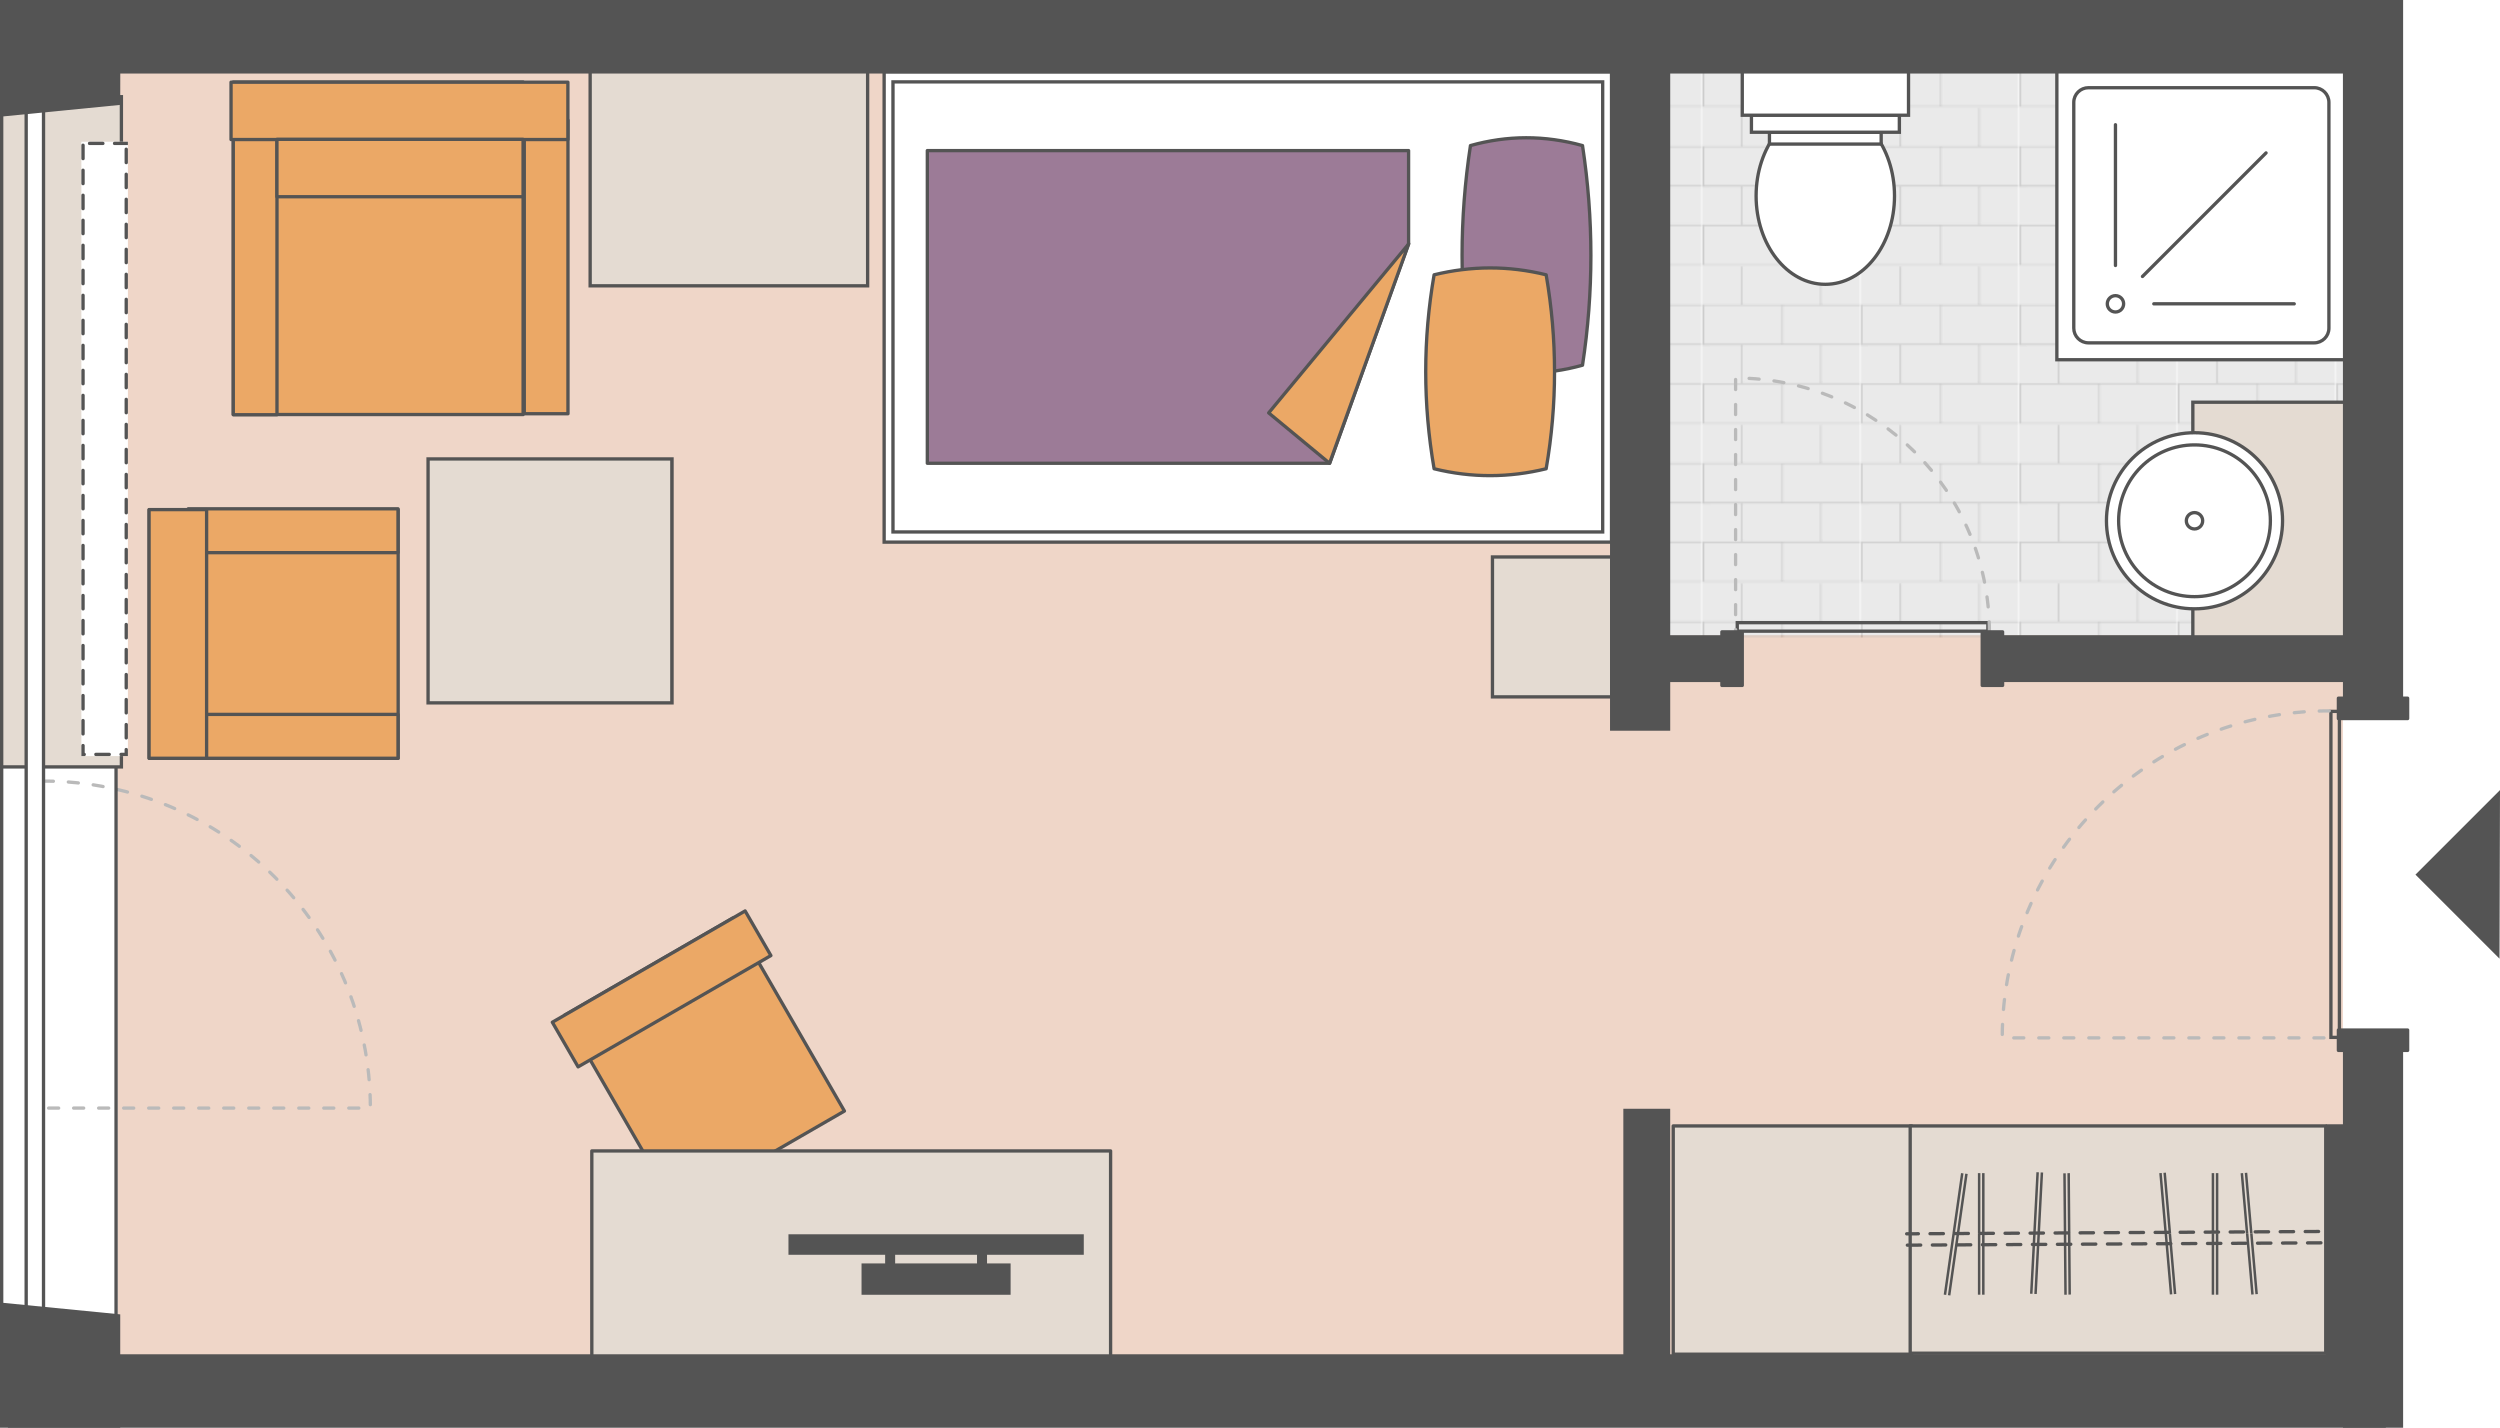
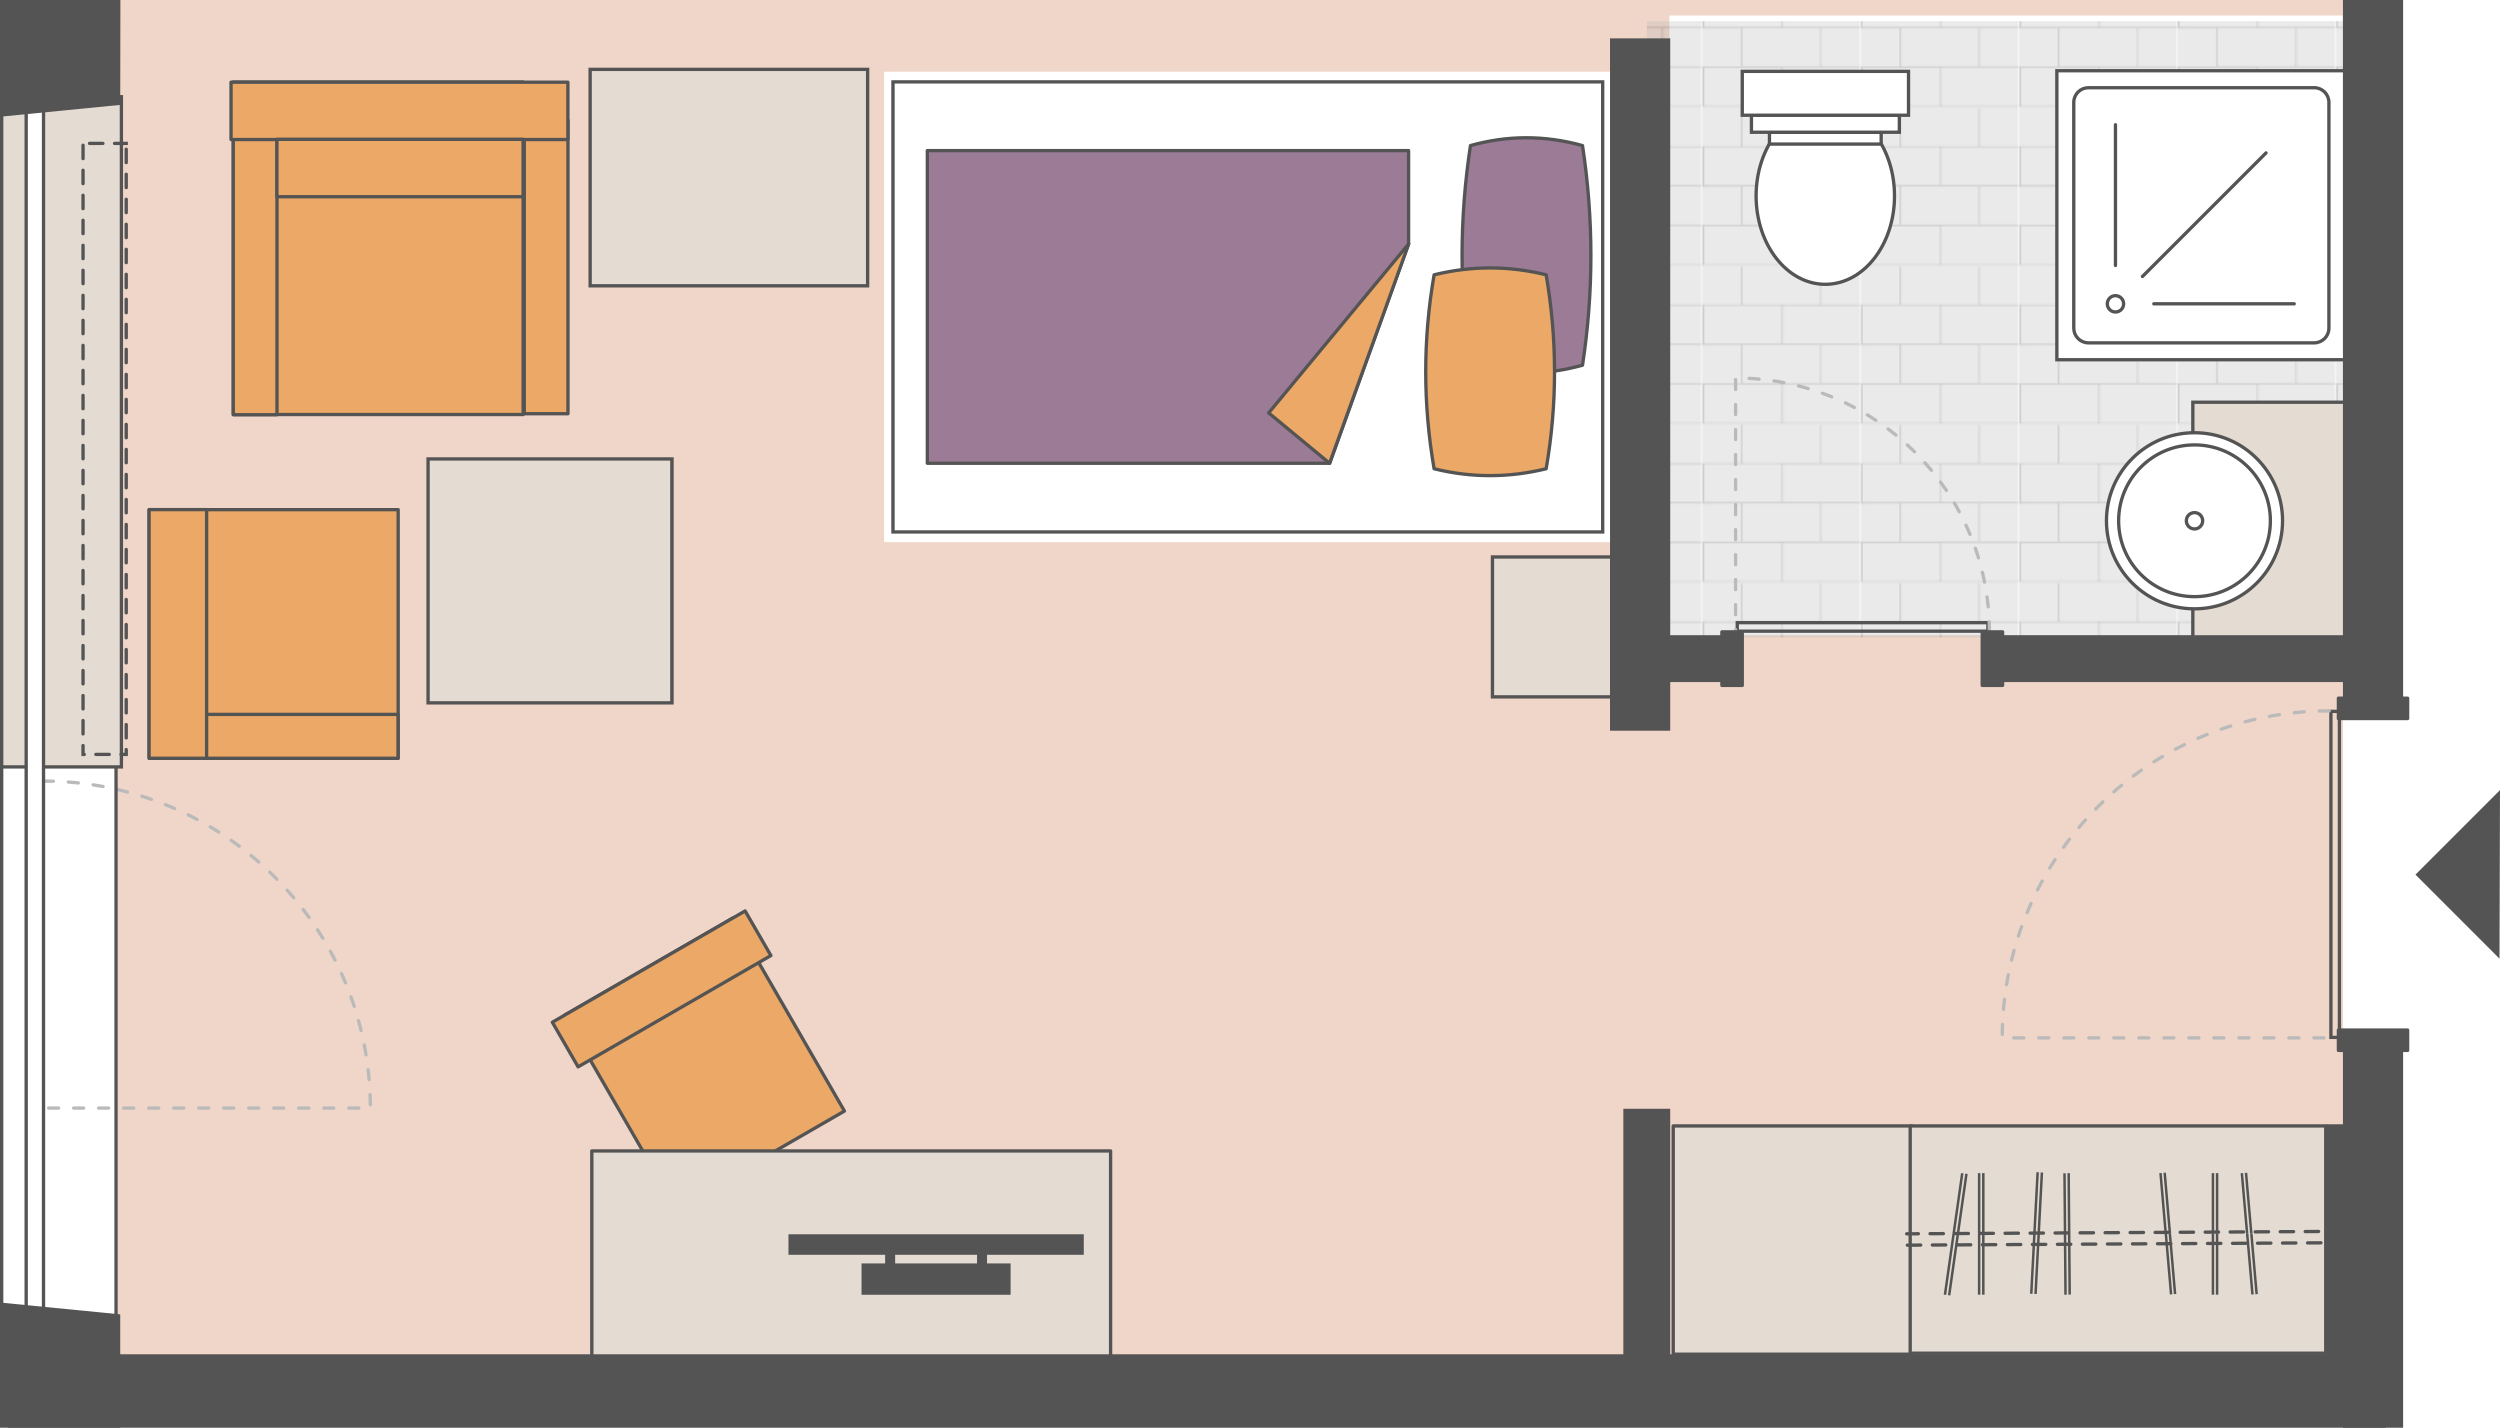
<svg xmlns="http://www.w3.org/2000/svg" version="1.1" x="0px" y="0px" viewBox="0 0 1499.2 856.2" enable-background="new 0 0 1499.2 856.2" xml:space="preserve">
  <pattern x="451" y="634.8" width="94.5" height="94.5" patternUnits="userSpaceOnUse" id="Neues_Musterfeld_4" viewBox="0 -94.5 94.5 94.5" overflow="visible">
    <g>
      <rect y="-94.5" fill="none" width="94.5" height="94.5" />
      <rect y="-94.5" fill="#BABABA" width="23.1" height="22.6" />
      <rect x="71.4" y="-94.5" fill="#BABABA" width="23.1" height="22.6" />
      <rect x="24.1" y="-94.5" fill="#BABABA" width="46.3" height="22.6" />
      <rect x="1" y="-70.9" fill="#BABABA" width="46.3" height="22.6" />
      <rect x="48.3" y="-70.9" fill="#BABABA" width="46.3" height="22.6" />
      <rect y="-47.3" fill="#BABABA" width="23.1" height="22.6" />
      <rect x="71.4" y="-47.3" fill="#BABABA" width="23.1" height="22.6" />
      <rect x="24.1" y="-47.3" fill="#BABABA" width="46.3" height="22.6" />
      <rect x="1" y="-23.6" fill="#BABABA" width="46.3" height="22.6" />
      <rect x="48.3" y="-23.6" fill="#BABABA" width="46.2" height="22.6" />
      <path fill="#545454" d="M48.3-70.9v22.6h46.2v1H71.4v22.6h23.1v1H48.3V-1h46.2v1H0v-1h0v-23.1h0v-0.5h23.1v-22.6H0v-1h0v-23.1h0    v-0.5h23.1v-22.6h1v22.6h46.3v-22.6h1v22.6h23.1v1H48.3z M47.3-23.6H1V-1h46.3V-23.6z M70.4-47.3H24.1v22.6h46.3V-47.3z     M47.3-70.9H1v22.6h46.3V-70.9z" />
    </g>
  </pattern>
  <g id="Boden">
    <g>
      <rect x="0" fill="#FFFFFF" width="1441.1" height="856.2" />
    </g>
    <g opacity="0.3">
      <polygon fill="#C87646" points="1001.1,380.9 1001.1,9.3 1405,9.3 1405,0 70.6,0 70.6,838 1405,838 1405,380.9   " />
    </g>
    <g opacity="0.3">
      <rect x="987.6" y="12.7" fill="url(#Neues_Musterfeld_4)" width="435.5" height="369.6" />
    </g>
  </g>
  <g id="Moebel">
    <g>
      <rect x="364.1" y="570.7" transform="matrix(0.866 -0.5 0.5 0.866 -262.185 296.655)" fill="#EBA866" stroke="#545454" stroke-width="2" stroke-linejoin="round" stroke-miterlimit="10" width="116.7" height="133.7" />
      <rect x="381.3" y="526.3" transform="matrix(0.5 0.866 -0.866 0.5 711.963 -47.087)" fill="#EBA866" stroke="#545454" stroke-width="2" stroke-linejoin="round" stroke-miterlimit="10" width="30.9" height="133.5" />
    </g>
    <rect x="354.9" y="690.2" fill="#E4DBD2" stroke="#545454" stroke-width="2" stroke-linejoin="round" stroke-miterlimit="10" width="311.1" height="124.2" />
    <rect x="555.2" y="657.8" transform="matrix(-8.387484e-08 -1 1 -8.387484e-08 -184.978 1307.673)" fill="#545454" width="12.3" height="177.1" />
    <rect x="551.9" y="722.3" transform="matrix(-8.387505e-08 -1 1 -8.387505e-08 -205.658 1328.353)" fill="#545454" width="18.8" height="89.4" />
    <g>
      <line fill="none" stroke="#545454" stroke-width="6" stroke-linecap="round" stroke-linejoin="round" stroke-miterlimit="10" x1="533.8" y1="757.6" x2="533.8" y2="752.5" />
      <line fill="none" stroke="#545454" stroke-width="6" stroke-linecap="round" stroke-linejoin="round" stroke-miterlimit="10" x1="588.9" y1="757.6" x2="588.9" y2="752.5" />
    </g>
    <g>
      <rect x="89.5" y="305.5" transform="matrix(6.123234e-17 -1 1 6.123234e-17 -216.026 544.242)" fill="#EBA866" stroke="#545454" stroke-width="2" stroke-linejoin="round" stroke-miterlimit="10" width="149.1" height="149.3" />
-       <rect x="162.7" y="255.3" transform="matrix(-1.384946e-13 -1 1 -1.384946e-13 -142.421 494.117)" fill="#EBA866" stroke="#545454" stroke-width="2" stroke-linejoin="round" stroke-miterlimit="10" width="26.3" height="125.8" />
      <rect x="162.7" y="378.6" transform="matrix(6.123234e-17 -1 1 6.123234e-17 -265.72 617.416)" fill="#EBA866" stroke="#545454" stroke-width="2" stroke-linejoin="round" stroke-miterlimit="10" width="26.3" height="125.8" />
      <rect x="89.4" y="305.6" fill="#EBA866" stroke="#545454" stroke-width="2" stroke-linejoin="round" stroke-miterlimit="10" width="34.5" height="149.1" />
    </g>
    <g>
      <rect x="256.7" y="275.2" fill="#E4DBD2" width="146.3" height="146.3" />
      <path fill="#545454" d="M401.9,276.2v144.3H257.7V276.2H401.9 M403.9,274.2h-2H257.7h-2v2v144.3v2h2h144.3h2v-2V276.2V274.2    L403.9,274.2z" />
    </g>
    <g>
      <rect x="894.9" y="334" fill="#E4DBD2" width="71.7" height="83.9" />
      <path fill="#545454" d="M965.6,335v81.9h-69.6V335H965.6 M967.6,333h-2h-69.6h-2v2v81.9v2h2h69.6h2v-2V335V333L967.6,333z" />
    </g>
    <g>
      <rect x="353.9" y="41.6" fill="#E4DBD2" width="166.4" height="129.8" />
      <path fill="#545454" d="M519.3,42.6v127.8H354.9V42.6H519.3 M521.3,40.6h-2H354.9h-2v2v127.8v2h2h164.4h2v-2V42.6V40.6L521.3,40.6    z" />
    </g>
    <rect x="139.9" y="49.2" fill="#EBA866" stroke="#545454" stroke-width="2" stroke-linejoin="round" stroke-miterlimit="10" width="173.8" height="199.4" />
    <rect x="314.4" y="72.1" fill="#EBA866" stroke="#545454" stroke-width="2" stroke-linejoin="round" stroke-miterlimit="10" width="26.2" height="176" />
    <rect x="139.9" y="72.7" fill="#EBA866" stroke="#545454" stroke-width="2" stroke-linejoin="round" stroke-miterlimit="10" width="26.2" height="176" />
    <rect x="222.4" y="-34.6" transform="matrix(-1.836970e-16 1 -1 -1.836970e-16 305.95 -173.111)" fill="#EBA866" stroke="#545454" stroke-width="2" stroke-linejoin="round" stroke-miterlimit="10" width="34.4" height="202" />
    <rect x="1003.4" y="675.2" fill="#E4DBD2" stroke="#545454" stroke-width="2" stroke-linejoin="round" stroke-miterlimit="10" width="143" height="136.9" />
    <rect x="1145.5" y="675.2" fill="#E4DBD2" stroke="#545454" stroke-width="2" stroke-linejoin="round" stroke-miterlimit="10" width="249.2" height="136.3" />
    <g>
      <path fill="#FFFFFF" stroke="#545454" stroke-width="2" d="M1136.1,117.5c0,29.3-18.6,53-41.5,53s-41.5-23.7-41.5-53    c0-29.3,18.6-53,41.5-53S1136.1,88.2,1136.1,117.5z" />
      <rect x="1061.1" y="79.3" fill="#FFFFFF" stroke="#545454" stroke-width="2" width="67" height="7.1" />
      <rect x="1050.3" y="69" fill="#FFFFFF" stroke="#545454" stroke-width="2" width="88.7" height="10.3" />
      <rect x="1044.8" y="42.8" fill="#FFFFFF" stroke="#545454" stroke-width="2" width="99.7" height="26.3" />
    </g>
    <g>
      <rect x="1315" y="241.2" fill="#E4DBD2" width="92.7" height="142.1" />
      <path fill="#545454" d="M1406.7,242.2v140.1H1316V242.2H1406.7 M1408.7,240.2h-2H1316h-2v2v140.1v2h2h90.7h2v-2V242.2V240.2    L1408.7,240.2z" />
    </g>
    <g>
      <circle fill="#FFFFFF" stroke="#545454" stroke-width="2" stroke-linecap="round" stroke-linejoin="round" stroke-miterlimit="10" cx="1316" cy="312.3" r="52.8" />
      <circle fill="#FFFFFF" stroke="#545454" stroke-width="2" stroke-linecap="round" stroke-linejoin="round" stroke-miterlimit="10" cx="1316" cy="312.3" r="45.5" />
      <circle fill="#FFFFFF" stroke="#545454" stroke-width="2" stroke-linecap="round" stroke-linejoin="round" stroke-miterlimit="10" cx="1316" cy="312.3" r="4.9" />
    </g>
    <rect x="1233.4" y="42.4" transform="matrix(-1.836970e-16 1 -1 -1.836970e-16 1449.157 -1190.992)" fill="#FFFFFF" stroke="#545454" stroke-width="2" width="173.3" height="173.3" />
    <path fill="#FFFFFF" stroke="#545454" stroke-width="2" d="M1243.6,196.8V61.4c0-4.9,4-8.8,8.8-8.8h135.4c4.9,0,8.8,4,8.8,8.8   v135.4c0,4.9-4,8.8-8.8,8.8h-135.4C1247.5,205.6,1243.6,201.6,1243.6,196.8z" />
    <circle fill="#FFFFFF" stroke="#545454" stroke-width="2" stroke-linecap="round" stroke-linejoin="round" stroke-miterlimit="10" cx="1268.6" cy="182.2" r="4.9" />
    <line fill="#FFFFFF" stroke="#545454" stroke-width="2" stroke-linecap="round" stroke-linejoin="round" stroke-miterlimit="10" x1="1358.9" y1="91.7" x2="1284.8" y2="165.8" />
    <line fill="#FFFFFF" stroke="#545454" stroke-width="2" stroke-linecap="round" stroke-linejoin="round" stroke-miterlimit="10" x1="1375.8" y1="182.2" x2="1291.6" y2="182.2" />
    <line fill="#FFFFFF" stroke="#545454" stroke-width="2" stroke-linecap="round" stroke-linejoin="round" stroke-miterlimit="10" x1="1268.6" y1="159.2" x2="1268.6" y2="74.8" />
    <rect x="222.7" y="27" transform="matrix(-1.836970e-16 1 -1 -1.836970e-16 340.675 -139.131)" fill="#EBA866" stroke="#545454" stroke-width="2" stroke-linejoin="round" stroke-miterlimit="10" width="34.4" height="147.6" />
    <g>
      <rect x="530.2" y="43" fill="#FFFFFF" width="436.3" height="282.1" />
-       <path fill="#545454" d="M965.4,44v280.1H531.2V44H965.4 M967.4,42h-2H531.2h-2v2v280.1v2h2h434.3h2v-2V44V42L967.4,42z" />
    </g>
    <g>
      <rect x="535.5" y="49.1" fill="#FFFFFF" width="425.6" height="269.9" />
      <path fill="#545454" d="M960.1,50.1V318H536.5V50.1H960.1 M962.1,48.1h-2H536.5h-2v2V318v2h2h423.6h2v-2V50.1V48.1L962.1,48.1z" />
    </g>
    <g>
      <polygon fill="#9C7B97" stroke="#545454" stroke-width="2" stroke-linejoin="round" stroke-miterlimit="10" points="556.1,90.3     556.1,277.8 797.4,277.8 844.7,146.1 844.7,90.3   " />
      <polygon fill="#EBA866" stroke="#545454" stroke-width="2" stroke-linejoin="round" stroke-miterlimit="10" points="760.8,247.6     844.8,146.2 797.3,277.8   " />
    </g>
    <path fill="#9C7B97" stroke="#545454" stroke-width="2" stroke-linejoin="round" stroke-miterlimit="10" d="M949,219   c-22.1,6.2-44.5,6.3-67.2,0c-6.7-43.9-6.7-87.8,0-131.7l0,0c22.1-6.2,44.5-6.3,67.2,0C955.7,131.3,955.7,175.2,949,219L949,219z" />
    <path fill="#EBA866" stroke="#545454" stroke-width="2" stroke-linejoin="round" stroke-miterlimit="10" d="M927.2,281.1   c-22.1,5.4-44.5,5.6-67.2,0c-6.7-38.8-6.7-77.6,0-116.3l0,0c22.1-5.4,44.5-5.6,67.2,0C933.9,203.6,933.9,242.4,927.2,281.1   L927.2,281.1z" />
  </g>
  <g id="Striche">
    <path fill="none" stroke="#BABABA" stroke-width="2" stroke-linecap="round" stroke-linejoin="round" stroke-miterlimit="10" stroke-dasharray="6,9" d="   M26,468.4c108.3,0,196.1,87.8,196.1,196.1H26" />
    <line fill="none" stroke="#545454" stroke-width="2" stroke-linecap="round" stroke-linejoin="round" stroke-miterlimit="10" stroke-dasharray="8,7" x1="1391.8" y1="745.3" x2="1143.4" y2="746.7" />
    <line fill="none" stroke="#545454" stroke-width="2" stroke-linecap="round" stroke-linejoin="round" stroke-miterlimit="10" stroke-dasharray="8,7" x1="1390.4" y1="738.5" x2="1143.4" y2="739.9" />
    <g>
      <g>
        <g>
          <g>
            <rect x="1158" y="721.2" transform="matrix(0.141 -0.99 0.99 0.141 296.049 1784.966)" fill="#545454" width="36.8" height="1.5" />
            <rect x="1155.5" y="720.8" transform="matrix(0.141 -0.99 0.99 0.141 294.269 1782.211)" fill="#545454" width="36.8" height="1.5" />
          </g>
          <g>
            <rect x="1152.8" y="757.6" transform="matrix(0.141 -0.99 0.99 0.141 255.556 1811.122)" fill="#545454" width="36.8" height="1.5" />
            <rect x="1150.3" y="757.2" transform="matrix(0.141 -0.99 0.99 0.141 253.78 1808.371)" fill="#545454" width="36.8" height="1.5" />
          </g>
        </g>
      </g>
    </g>
    <g>
      <g>
        <g>
          <g>
            <rect x="1186.1" y="740" fill="#545454" width="1.5" height="36.4" />
            <rect x="1188.6" y="740" fill="#545454" width="1.5" height="36.4" />
          </g>
          <g>
            <rect x="1186.1" y="703.5" fill="#545454" width="1.5" height="36.4" />
            <rect x="1188.6" y="703.5" fill="#545454" width="1.5" height="36.4" />
          </g>
        </g>
      </g>
    </g>
    <g>
      <g>
        <g>
          <g>
            <rect x="1200.6" y="757.3" transform="matrix(5.241631e-02 -0.999 0.999 5.241631e-02 397.887 1935.501)" fill="#545454" width="36.5" height="1.5" />
            <rect x="1203.1" y="757.5" transform="matrix(5.241631e-02 -0.999 0.999 5.241631e-02 400.122 1938.119)" fill="#545454" width="36.5" height="1.5" />
          </g>
          <g>
            <rect x="1202.5" y="720.9" transform="matrix(5.241631e-02 -0.999 0.999 5.241631e-02 436.054 1902.912)" fill="#545454" width="36.5" height="1.5" />
            <rect x="1205" y="721.1" transform="matrix(5.241631e-02 -0.999 0.999 5.241631e-02 438.288 1905.529)" fill="#545454" width="36.5" height="1.5" />
          </g>
        </g>
      </g>
    </g>
    <g>
      <g>
        <g>
          <g>
            <rect x="1239.9" y="703.5" transform="matrix(1 -8.377272e-03 8.377272e-03 1 -6.003 10.418)" fill="#545454" width="1.5" height="36.4" />
            <rect x="1237.4" y="703.6" transform="matrix(1 -8.378948e-03 8.378948e-03 1 -6.004 10.399)" fill="#545454" width="1.5" height="36.4" />
          </g>
          <g>
            <rect x="1240.2" y="739.9" transform="matrix(1 -8.378952e-03 8.378952e-03 1 -6.309 10.424)" fill="#545454" width="1.5" height="36.4" />
            <rect x="1237.7" y="740" transform="matrix(1 -8.377274e-03 8.377274e-03 1 -6.308 10.401)" fill="#545454" width="1.5" height="36.4" />
          </g>
        </g>
      </g>
    </g>
    <g>
      <g>
        <g>
          <g>
            <rect x="1299.3" y="703.4" transform="matrix(0.996 -8.614174e-02 8.614174e-02 0.996 -57.331 114.671)" fill="#545454" width="1.5" height="36.5" />
            <rect x="1296.8" y="703.6" transform="matrix(0.996 -8.614174e-02 8.614174e-02 0.996 -57.359 114.457)" fill="#545454" width="1.5" height="36.5" />
          </g>
          <g>
            <rect x="1302.4" y="739.8" transform="matrix(0.996 -8.614008e-02 8.614008e-02 0.996 -60.455 115.075)" fill="#545454" width="1.5" height="36.5" />
            <rect x="1300" y="740" transform="matrix(0.996 -8.614172e-02 8.614172e-02 0.996 -60.483 114.864)" fill="#545454" width="1.5" height="36.5" />
          </g>
        </g>
      </g>
    </g>
    <g>
      <g>
        <g>
          <g>
            <rect x="1326.3" y="740" fill="#545454" width="1.5" height="36.4" />
            <rect x="1328.8" y="740" fill="#545454" width="1.5" height="36.4" />
          </g>
          <g>
            <rect x="1326.3" y="703.5" fill="#545454" width="1.5" height="36.4" />
            <rect x="1328.8" y="703.5" fill="#545454" width="1.5" height="36.4" />
          </g>
        </g>
      </g>
    </g>
    <g>
      <g>
        <g>
          <g>
            <rect x="1348" y="703.4" transform="matrix(0.996 -8.704682e-02 8.704682e-02 0.996 -57.697 120.146)" fill="#545454" width="1.5" height="36.5" />
            <rect x="1345.5" y="703.6" transform="matrix(0.996 -8.704684e-02 8.704684e-02 0.996 -57.725 119.93)" fill="#545454" width="1.5" height="36.5" />
          </g>
          <g>
            <rect x="1351.2" y="739.8" transform="matrix(0.996 -8.704682e-02 8.704682e-02 0.996 -60.854 120.561)" fill="#545454" width="1.5" height="36.5" />
            <rect x="1348.7" y="740" transform="matrix(0.996 -8.704850e-02 8.704850e-02 0.996 -60.883 120.347)" fill="#545454" width="1.5" height="36.5" />
          </g>
        </g>
      </g>
    </g>
    <g>
      <path fill="#545454" d="M1401.9,427.6v193.5h-3.1V427.6H1401.9 M1403.9,425.6h-7.1v197.5h7.1V425.6L1403.9,425.6z" />
    </g>
    <path fill="none" stroke="#BABABA" stroke-width="2" stroke-linecap="round" stroke-linejoin="round" stroke-miterlimit="10" stroke-dasharray="6,9" d="   M1396.8,426.3c-108.3,0-196.1,87.8-196.1,196.1h196.1" />
    <g>
      <path fill="#545454" d="M1191.1,374.4v3.1h-148.3v-3.1H1191.1 M1193.1,372.4h-152.3v7.1h152.3V372.4L1193.1,372.4z" />
    </g>
    <path fill="none" stroke="#BABABA" stroke-width="2" stroke-linecap="round" stroke-linejoin="round" stroke-miterlimit="10" stroke-dasharray="6,9" d="   M1193,378.9c0-84.1-68.1-152.2-152.2-152.2v152.2" />
    <polygon fill="#545454" points="1498.9,574.9 1448.5,524.5 1499.2,473.8  " />
    <g>
      <g>
        <path fill="#545454" d="M68.6,60.5v756.2H2V60.5H68.6 M70.6,58.5H0v760.2h70.6V58.5L70.6,58.5z" />
      </g>
    </g>
    <g>
      <rect x="1" y="58" fill="#E4DBD2" width="71.8" height="401.9" />
      <path fill="#545454" d="M71.8,59v399.9H2V59H71.8 M73.8,57H0v403.9h73.8V57L73.8,57z" />
    </g>
    <g>
      <rect x="15.7" y="58" fill="#FFFFFF" width="10.4" height="759.7" />
      <g>
        <path fill="#545454" d="M25.1,59v757.7h-8.4V59H25.1 M27.1,57H14.7v761.7h12.4V57L27.1,57z" />
      </g>
    </g>
    <g>
-       <rect x="48.8" y="85" fill="#FFFFFF" width="27.9" height="368.4" />
      <g>
        <path fill="#545454" d="M76.7,85h-8c-0.6,0-1,0.4-1,1s0.4,1,1,1h8V85L76.7,85z M61.7,85h-8c-0.6,0-1,0.4-1,1s0.4,1,1,1h8     c0.6,0,1-0.4,1-1S62.2,85,61.7,85L61.7,85z M49.8,86.1c-0.6,0-1,0.4-1,1v8c0,0.6,0.4,1,1,1c0.6,0,1-0.4,1-1v-8     C50.8,86.5,50.3,86.1,49.8,86.1L49.8,86.1z M49.8,101.1c-0.6,0-1,0.4-1,1v8c0,0.6,0.4,1,1,1c0.6,0,1-0.4,1-1v-8     C50.8,101.5,50.3,101.1,49.8,101.1L49.8,101.1z M49.8,116.1c-0.6,0-1,0.4-1,1v8c0,0.6,0.4,1,1,1c0.6,0,1-0.4,1-1v-8     C50.8,116.5,50.3,116.1,49.8,116.1L49.8,116.1z M49.8,131.1c-0.6,0-1,0.4-1,1v8c0,0.6,0.4,1,1,1c0.6,0,1-0.4,1-1v-8     C50.8,131.5,50.3,131.1,49.8,131.1L49.8,131.1z M49.8,146.1c-0.6,0-1,0.4-1,1v8c0,0.6,0.4,1,1,1c0.6,0,1-0.4,1-1v-8     C50.8,146.5,50.3,146.1,49.8,146.1L49.8,146.1z M49.8,161.1c-0.6,0-1,0.4-1,1v8c0,0.6,0.4,1,1,1c0.6,0,1-0.4,1-1v-8     C50.8,161.5,50.3,161.1,49.8,161.1L49.8,161.1z M49.8,176.1c-0.6,0-1,0.4-1,1v8c0,0.6,0.4,1,1,1c0.6,0,1-0.4,1-1v-8     C50.8,176.5,50.3,176.1,49.8,176.1L49.8,176.1z M49.8,191.1c-0.6,0-1,0.4-1,1v8c0,0.6,0.4,1,1,1c0.6,0,1-0.4,1-1v-8     C50.8,191.5,50.3,191.1,49.8,191.1L49.8,191.1z M49.8,206.1c-0.6,0-1,0.4-1,1v8c0,0.6,0.4,1,1,1c0.6,0,1-0.4,1-1v-8     C50.8,206.5,50.3,206.1,49.8,206.1L49.8,206.1z M49.8,221.1c-0.6,0-1,0.4-1,1v8c0,0.6,0.4,1,1,1c0.6,0,1-0.4,1-1v-8     C50.8,221.5,50.3,221.1,49.8,221.1L49.8,221.1z M49.8,236.1c-0.6,0-1,0.4-1,1v8c0,0.6,0.4,1,1,1c0.6,0,1-0.4,1-1v-8     C50.8,236.5,50.3,236.1,49.8,236.1L49.8,236.1z M49.8,251.1c-0.6,0-1,0.4-1,1v8c0,0.6,0.4,1,1,1c0.6,0,1-0.4,1-1v-8     C50.8,251.5,50.3,251.1,49.8,251.1L49.8,251.1z M49.8,266.1c-0.6,0-1,0.4-1,1v8c0,0.6,0.4,1,1,1c0.6,0,1-0.4,1-1v-8     C50.8,266.5,50.3,266.1,49.8,266.1L49.8,266.1z M49.8,281.1c-0.6,0-1,0.4-1,1v8c0,0.6,0.4,1,1,1c0.6,0,1-0.4,1-1v-8     C50.8,281.5,50.3,281.1,49.8,281.1L49.8,281.1z M49.8,296.1c-0.6,0-1,0.4-1,1v8c0,0.6,0.4,1,1,1c0.6,0,1-0.4,1-1v-8     C50.8,296.5,50.3,296.1,49.8,296.1L49.8,296.1z M49.8,311.1c-0.6,0-1,0.4-1,1v8c0,0.6,0.4,1,1,1c0.6,0,1-0.4,1-1v-8     C50.8,311.5,50.3,311.1,49.8,311.1L49.8,311.1z M49.8,326.1c-0.6,0-1,0.4-1,1v8c0,0.6,0.4,1,1,1c0.6,0,1-0.4,1-1v-8     C50.8,326.5,50.3,326.1,49.8,326.1L49.8,326.1z M49.8,341.1c-0.6,0-1,0.4-1,1v8c0,0.6,0.4,1,1,1c0.6,0,1-0.4,1-1v-8     C50.8,341.5,50.3,341.1,49.8,341.1L49.8,341.1z M49.8,356.1c-0.6,0-1,0.4-1,1v8c0,0.6,0.4,1,1,1c0.6,0,1-0.4,1-1v-8     C50.8,356.5,50.3,356.1,49.8,356.1L49.8,356.1z M49.8,371.1c-0.6,0-1,0.4-1,1v8c0,0.6,0.4,1,1,1c0.6,0,1-0.4,1-1v-8     C50.8,371.5,50.3,371.1,49.8,371.1L49.8,371.1z M49.8,386.1c-0.6,0-1,0.4-1,1v8c0,0.6,0.4,1,1,1c0.6,0,1-0.4,1-1v-8     C50.8,386.5,50.3,386.1,49.8,386.1L49.8,386.1z M49.8,401.1c-0.6,0-1,0.4-1,1v8c0,0.6,0.4,1,1,1c0.6,0,1-0.4,1-1v-8     C50.8,401.5,50.3,401.1,49.8,401.1L49.8,401.1z M49.8,416.1c-0.6,0-1,0.4-1,1v8c0,0.6,0.4,1,1,1c0.6,0,1-0.4,1-1v-8     C50.8,416.5,50.3,416.1,49.8,416.1L49.8,416.1z M49.8,431.1c-0.6,0-1,0.4-1,1v8c0,0.6,0.4,1,1,1c0.6,0,1-0.4,1-1v-8     C50.8,431.5,50.3,431.1,49.8,431.1L49.8,431.1z M49.8,446.1c-0.6,0-1,0.4-1,1v6.3h2l0,0l0,0l0,0v0c0.4-0.1,0.7-0.5,0.7-1     s-0.3-0.8-0.7-1v-4.3C50.8,446.5,50.3,446.1,49.8,446.1L49.8,446.1z M65.5,451.4h-8c-0.6,0-1,0.4-1,1s0.4,1,1,1h8     c0.6,0,1-0.4,1-1S66.1,451.4,65.5,451.4L65.5,451.4z M75.7,448.5c-0.6,0-1,0.4-1,1v1.9h-2.1c-0.6,0-1,0.4-1,1s0.4,1,1,1h4.1v-3.9     C76.7,448.9,76.2,448.5,75.7,448.5L75.7,448.5z M75.7,433.5c-0.6,0-1,0.4-1,1v8c0,0.6,0.4,1,1,1c0.6,0,1-0.4,1-1v-8     C76.7,433.9,76.2,433.5,75.7,433.5L75.7,433.5z M75.7,418.5c-0.6,0-1,0.4-1,1v8c0,0.6,0.4,1,1,1c0.6,0,1-0.4,1-1v-8     C76.7,418.9,76.2,418.5,75.7,418.5L75.7,418.5z M75.7,403.5c-0.6,0-1,0.4-1,1v8c0,0.6,0.4,1,1,1c0.6,0,1-0.4,1-1v-8     C76.7,403.9,76.2,403.5,75.7,403.5L75.7,403.5z M75.7,388.5c-0.6,0-1,0.4-1,1v8c0,0.6,0.4,1,1,1c0.6,0,1-0.4,1-1v-8     C76.7,388.9,76.2,388.5,75.7,388.5L75.7,388.5z M75.7,373.5c-0.6,0-1,0.4-1,1v8c0,0.6,0.4,1,1,1c0.6,0,1-0.4,1-1v-8     C76.7,373.9,76.2,373.5,75.7,373.5L75.7,373.5z M75.7,358.5c-0.6,0-1,0.4-1,1v8c0,0.6,0.4,1,1,1c0.6,0,1-0.4,1-1v-8     C76.7,358.9,76.2,358.5,75.7,358.5L75.7,358.5z M75.7,343.5c-0.6,0-1,0.4-1,1v8c0,0.6,0.4,1,1,1c0.6,0,1-0.4,1-1v-8     C76.7,343.9,76.2,343.5,75.7,343.5L75.7,343.5z M75.7,328.5c-0.6,0-1,0.4-1,1v8c0,0.6,0.4,1,1,1c0.6,0,1-0.4,1-1v-8     C76.7,328.9,76.2,328.5,75.7,328.5L75.7,328.5z M75.7,313.5c-0.6,0-1,0.4-1,1v8c0,0.6,0.4,1,1,1c0.6,0,1-0.4,1-1v-8     C76.7,313.9,76.2,313.5,75.7,313.5L75.7,313.5z M75.7,298.5c-0.6,0-1,0.4-1,1v8c0,0.6,0.4,1,1,1c0.6,0,1-0.4,1-1v-8     C76.7,298.9,76.2,298.5,75.7,298.5L75.7,298.5z M75.7,283.5c-0.6,0-1,0.4-1,1v8c0,0.6,0.4,1,1,1c0.6,0,1-0.4,1-1v-8     C76.7,283.9,76.2,283.5,75.7,283.5L75.7,283.5z M75.7,268.5c-0.6,0-1,0.4-1,1v8c0,0.6,0.4,1,1,1c0.6,0,1-0.4,1-1v-8     C76.7,268.9,76.2,268.5,75.7,268.5L75.7,268.5z M75.7,253.5c-0.6,0-1,0.4-1,1v8c0,0.6,0.4,1,1,1c0.6,0,1-0.4,1-1v-8     C76.7,253.9,76.2,253.5,75.7,253.5L75.7,253.5z M75.7,238.5c-0.6,0-1,0.4-1,1v8c0,0.6,0.4,1,1,1c0.6,0,1-0.4,1-1v-8     C76.7,238.9,76.2,238.5,75.7,238.5L75.7,238.5z M75.7,223.5c-0.6,0-1,0.4-1,1v8c0,0.6,0.4,1,1,1c0.6,0,1-0.4,1-1v-8     C76.7,223.9,76.2,223.5,75.7,223.5L75.7,223.5z M75.7,208.5c-0.6,0-1,0.4-1,1v8c0,0.6,0.4,1,1,1c0.6,0,1-0.4,1-1v-8     C76.7,208.9,76.2,208.5,75.7,208.5L75.7,208.5z M75.7,193.5c-0.6,0-1,0.4-1,1v8c0,0.6,0.4,1,1,1c0.6,0,1-0.4,1-1v-8     C76.7,193.9,76.2,193.5,75.7,193.5L75.7,193.5z M75.7,178.5c-0.6,0-1,0.4-1,1v8c0,0.6,0.4,1,1,1c0.6,0,1-0.4,1-1v-8     C76.7,178.9,76.2,178.5,75.7,178.5L75.7,178.5z M75.7,163.5c-0.6,0-1,0.4-1,1v8c0,0.6,0.4,1,1,1c0.6,0,1-0.4,1-1v-8     C76.7,163.9,76.2,163.5,75.7,163.5L75.7,163.5z M75.7,148.5c-0.6,0-1,0.4-1,1v8c0,0.6,0.4,1,1,1c0.6,0,1-0.4,1-1v-8     C76.7,148.9,76.2,148.5,75.7,148.5L75.7,148.5z M75.7,133.5c-0.6,0-1,0.4-1,1v8c0,0.6,0.4,1,1,1c0.6,0,1-0.4,1-1v-8     C76.7,133.9,76.2,133.5,75.7,133.5L75.7,133.5z M75.7,118.5c-0.6,0-1,0.4-1,1v8c0,0.6,0.4,1,1,1c0.6,0,1-0.4,1-1v-8     C76.7,118.9,76.2,118.5,75.7,118.5L75.7,118.5z M75.7,103.5c-0.6,0-1,0.4-1,1v8c0,0.6,0.4,1,1,1c0.6,0,1-0.4,1-1v-8     C76.7,103.9,76.2,103.5,75.7,103.5L75.7,103.5z M75.7,88.5c-0.6,0-1,0.4-1,1v8c0,0.6,0.4,1,1,1c0.6,0,1-0.4,1-1v-8     C76.7,88.9,76.2,88.5,75.7,88.5L75.7,88.5z" />
      </g>
    </g>
  </g>
  <g id="Waende">
    <rect x="973.6" y="665" transform="matrix(-1 -1.224647e-16 1.224647e-16 -1 1975.183 1504.908)" fill="#545454" width="28.1" height="175" />
-     <rect x="701.6" y="-690.1" transform="matrix(-1.836970e-16 1 -1 -1.836970e-16 745.684 -701.599)" fill="#545454" width="44.1" height="1424.3" />
    <rect x="695.7" y="121.2" transform="matrix(-1.836970e-16 1 -1 -1.836970e-16 1551.942 116.407)" fill="#545454" width="44.1" height="1426" />
    <rect x="1405" fill="#545454" width="36.1" height="431" />
    <rect x="1405" y="617.7" fill="#545454" width="36.1" height="238.5" />
    <rect x="1394.7" y="674.2" fill="#545454" width="36.1" height="156.3" />
    <rect x="1402.3" y="418.7" fill="#545454" stroke="#545454" stroke-width="2" stroke-linejoin="round" stroke-miterlimit="10" width="41.5" height="12.2" />
    <rect x="965.5" y="23" fill="#545454" width="36.1" height="415.2" />
    <rect x="999" y="363.1" transform="matrix(-1.836970e-16 1 -1 -1.836970e-16 1407.896 -618.073)" fill="#545454" width="28.1" height="63.6" />
    <rect x="1285.2" y="284.4" transform="matrix(-1.836970e-16 1 -1 -1.836970e-16 1694.105 -904.282)" fill="#545454" width="28.1" height="221" />
    <rect x="1178.8" y="388.8" transform="matrix(-1.836970e-16 1 -1 -1.836970e-16 1589.707 -799.884)" fill="#545454" stroke="#545454" stroke-width="2" stroke-linejoin="round" stroke-miterlimit="10" width="32.1" height="12.2" />
    <rect x="1022.7" y="388.8" transform="matrix(-1.836970e-16 1 -1 -1.836970e-16 1433.594 -643.771)" fill="#545454" stroke="#545454" stroke-width="2" stroke-linejoin="round" stroke-miterlimit="10" width="32.1" height="12.2" />
    <polygon fill="#545454" points="0,70 72.1,62.9 72.2,0 0,0  " />
    <polygon fill="#545454" points="0,856.2 72.1,856.2 72.1,788.2 0,781.1  " />
    <rect x="1402.3" y="617.7" fill="#545454" stroke="#545454" stroke-width="2" stroke-linejoin="round" stroke-miterlimit="10" width="41.5" height="12.2" />
  </g>
</svg>